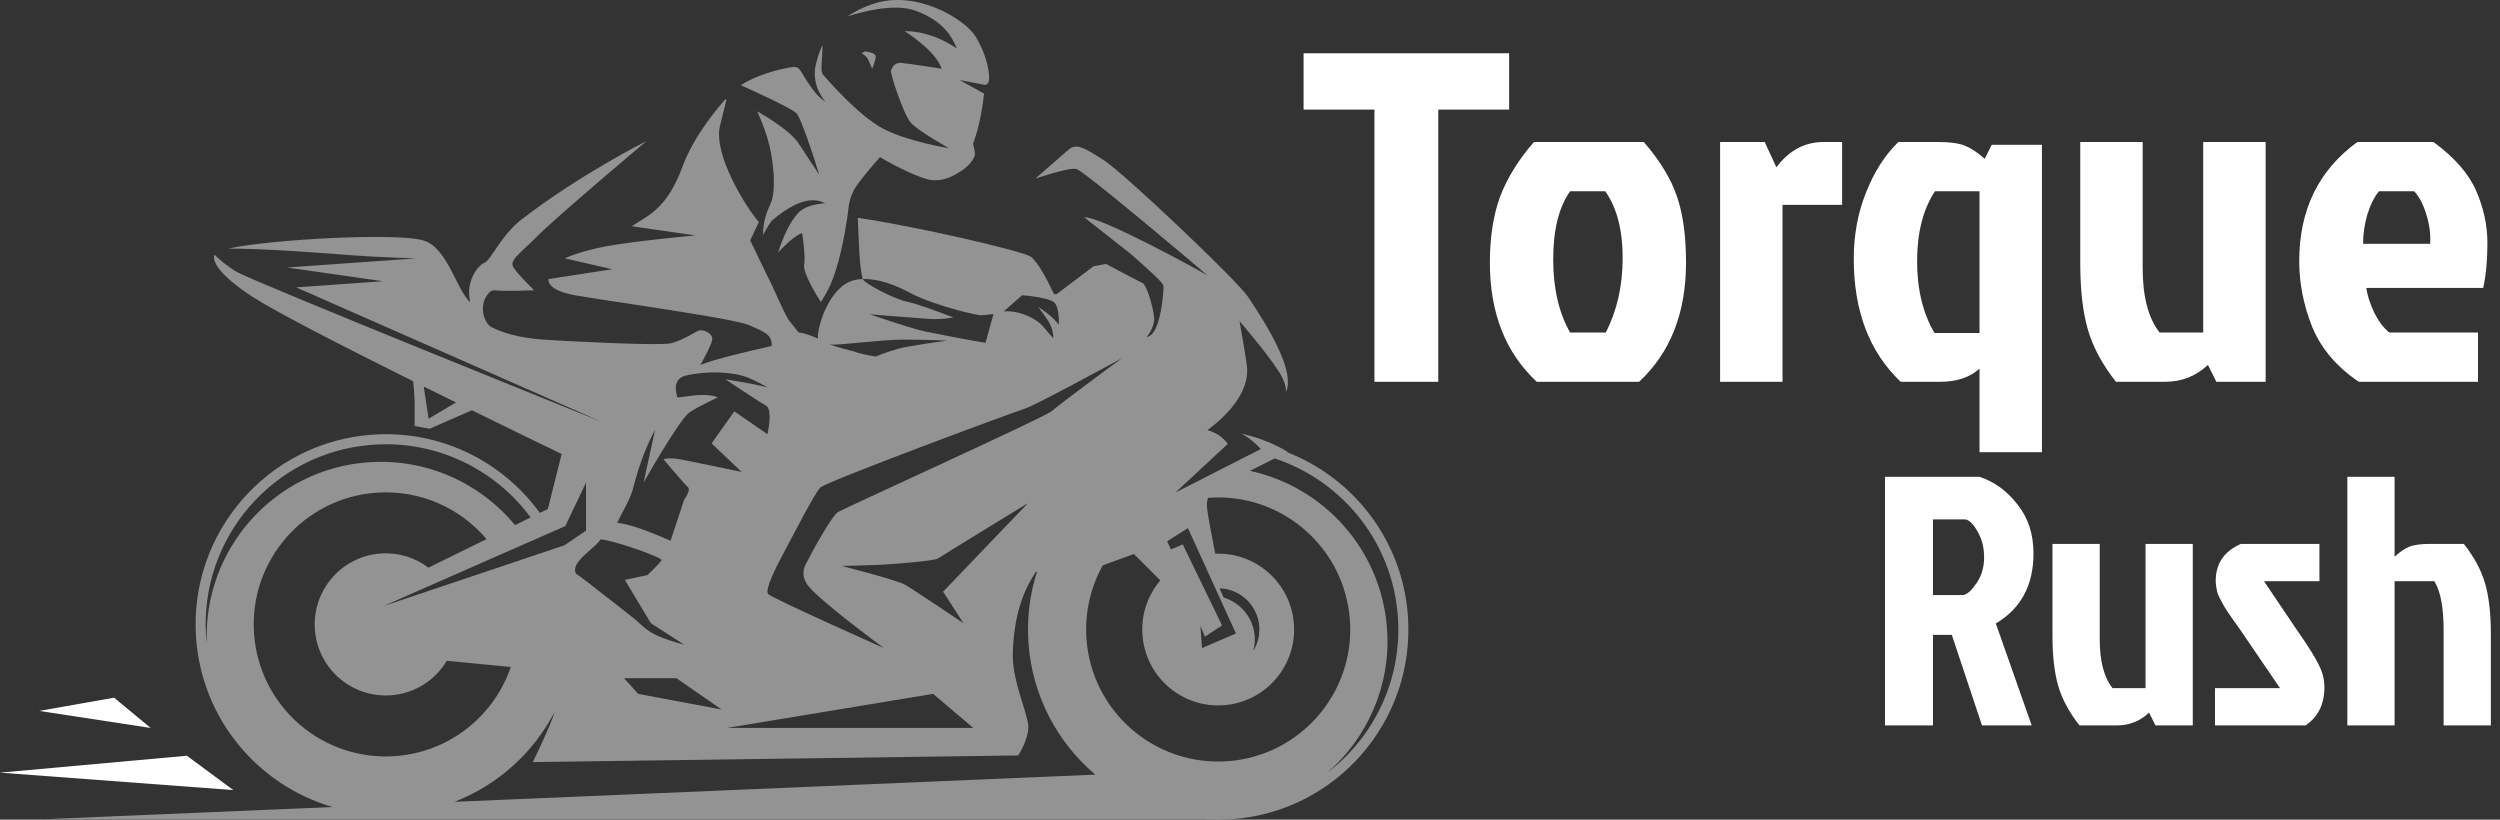
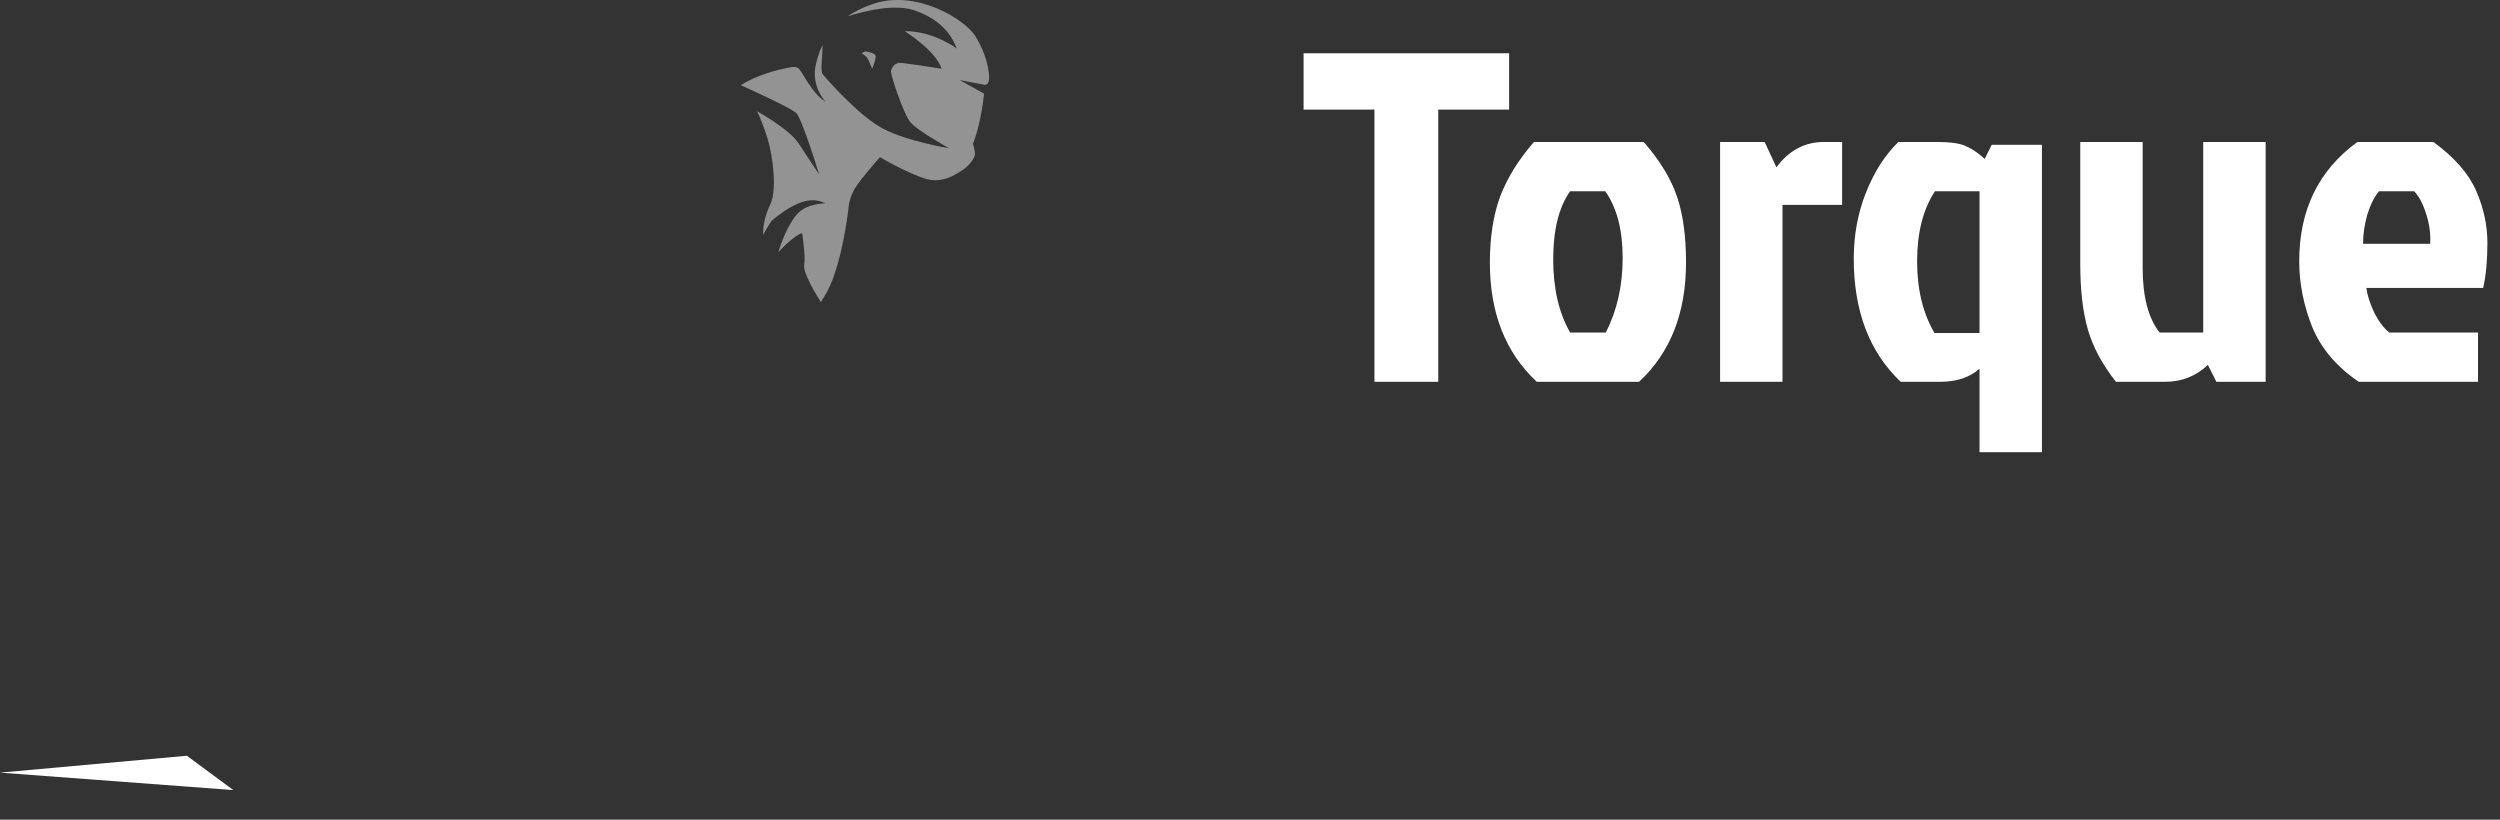
<svg xmlns="http://www.w3.org/2000/svg" width="183" height="60" viewBox="0 0 183 60" fill="none">
  <rect x="0" y="0" width="183" height="60" fill="#333333" stroke="none" />
  <path d="M13.678 55.32L0 56.557L17.078 57.834L13.678 55.32Z" fill="white" />
-   <path d="M11.027 53.287L2.87 52.039L8.351 51.07L11.027 53.287Z" fill="white" />
-   <path d="M103.06 45.095C102.667 39.55 99.078 34.996 94.222 33.103C94.245 33.091 94.257 33.085 94.257 33.085C94.257 33.085 92.967 32.196 90.862 31.742C91.175 31.899 91.501 32.12 91.83 32.412C91.984 32.548 92.138 32.697 92.292 32.869L91.747 33.147L89.659 34.21L86.045 36.051L88.031 34.206L89.439 32.897L89.873 32.493C89.873 32.493 89.782 32.347 89.594 32.161C89.429 31.999 89.186 31.811 88.853 31.656C88.749 31.608 88.636 31.565 88.514 31.526C88.472 31.512 88.436 31.496 88.392 31.484C88.389 31.484 88.387 31.484 88.385 31.484C89.532 30.64 91.532 28.847 91.271 26.754C91.179 26.016 90.735 23.509 90.735 23.509C90.735 23.509 92.565 25.62 93.537 27.084C94.004 27.785 94.147 28.29 94.128 28.678C94.175 28.593 94.21 28.507 94.229 28.419C94.577 26.901 92.954 24.098 91.341 21.709C90.501 20.473 82.294 12.696 80.833 11.75C79.361 10.806 78.792 10.451 78.206 10.967C77.618 11.474 75.783 13.077 75.783 13.077C75.783 13.077 78.247 12.225 78.802 12.373C79.365 12.512 88.274 20.037 88.392 20.168C88.09 19.952 80.526 15.798 79.367 15.91L82.782 18.596C83.849 19.559 85.148 20.66 85.168 20.935C85.194 21.299 84.97 24.07 84.212 24.549C84.136 24.596 84.036 24.644 83.918 24.691C84.332 24.181 84.533 23.633 84.479 23.184C84.388 22.42 83.955 20.862 83.616 20.708C83.463 20.639 82.905 20.348 82.34 20.05C82.061 19.902 81.781 19.754 81.546 19.629C81.21 19.45 80.968 19.321 80.968 19.321L80.047 19.489L77.333 21.541C77.289 21.536 77.227 21.532 77.157 21.529C76.682 20.527 75.953 19.128 75.442 18.785C74.787 18.346 66.896 16.539 62.79 15.944C62.867 17.681 62.898 19.527 63.152 20.426C63.686 20.414 64.873 20.487 66.556 21.407C67.015 21.657 67.624 21.908 68.273 22.137C68.877 22.351 69.514 22.545 70.094 22.703C70.828 22.902 71.464 23.04 71.829 23.082C71.856 23.085 71.888 23.089 71.912 23.091C71.888 23.089 71.856 23.085 71.829 23.082C72.373 23.033 72.722 22.986 72.722 22.986C72.722 22.986 72.683 23.129 72.623 23.347C72.503 23.781 72.299 24.518 72.147 25.068C72.158 25.021 72.166 24.97 72.171 24.914C72.163 24.966 72.156 25.017 72.146 25.072C72.144 25.079 72.144 25.084 72.143 25.091C72.142 25.091 72.141 25.091 72.14 25.091C71.134 24.945 68.768 24.471 67.787 24.277C67.75 24.27 67.709 24.261 67.666 24.252C66.546 24.006 63.673 23.007 63.673 23.007C63.673 23.007 67.26 23.298 68.047 23.346C68.461 23.373 68.849 23.355 69.152 23.326C69.532 23.29 69.78 23.237 69.78 23.237C69.78 23.237 69.733 23.219 69.654 23.188C69.603 23.168 69.536 23.143 69.46 23.113C68.759 22.845 67.086 22.217 66.395 22.084C65.511 21.915 63.256 20.745 63.153 20.428C63.153 20.427 63.152 20.427 63.152 20.426C62.619 20.451 61.819 20.511 60.971 21.686C60.232 22.686 59.834 24.158 59.867 24.783C59.419 24.581 58.878 24.375 58.464 24.34C58.098 23.884 57.794 23.518 57.69 23.349C57.359 22.816 56.487 20.831 56.487 20.831C56.487 20.831 55.858 19.575 55.55 18.913C55.416 18.625 55.279 18.341 55.165 18.11C55.018 17.811 54.912 17.601 54.912 17.601L55.55 16.255C54.57 15.136 52.193 11.278 52.703 9.212C52.987 8.06 53.113 7.552 53.169 7.326C53.148 7.304 53.128 7.282 53.108 7.26C52.651 7.764 50.808 9.884 49.957 12.201C48.827 15.275 47.468 15.752 46.248 16.559C46.248 16.559 49.267 17.003 50.899 17.231C50.899 17.231 46.583 17.626 44.467 18.012C42.351 18.398 41.354 18.913 41.354 18.913L44.815 19.708L40.163 20.427C40.163 20.427 39.899 21.228 42.147 21.625C43.671 21.894 48.413 22.565 51.662 23.121C53.208 23.386 54.417 23.625 54.779 23.782C55.904 24.27 56.54 24.469 56.486 25.328C56.486 25.328 54.169 25.832 52.503 26.308C52.402 26.337 52.303 26.366 52.207 26.395C51.838 26.505 51.513 26.613 51.274 26.71C51.274 26.71 51.538 26.247 51.774 25.767C51.834 25.644 51.892 25.522 51.944 25.404C52.041 25.184 52.115 24.986 52.134 24.86C52.169 24.615 51.977 24.408 51.74 24.287C51.534 24.182 51.295 24.143 51.142 24.204C50.917 24.294 50.446 24.596 49.899 24.844C49.64 24.961 49.367 25.067 49.092 25.13C48.232 25.329 41.223 24.964 39.766 24.86C37.961 24.73 36.752 24.344 35.958 23.938C35.744 23.829 35.329 23.294 35.346 22.567C35.351 22.366 35.388 22.151 35.472 21.925C35.674 21.521 35.918 21.219 36.195 21.25C36.989 21.337 39.105 21.25 39.105 21.25C39.105 21.25 37.915 20.104 37.584 19.575C37.253 19.046 38.047 18.583 39.436 17.19C40.825 15.798 47.323 10.326 47.323 10.326C47.323 10.326 46.092 10.943 44.328 11.973C42.577 12.995 40.301 14.425 38.179 16.065C36.685 17.22 35.931 19.046 35.468 19.233C35.005 19.421 34.409 20.236 34.343 21.25C34.326 21.52 34.356 21.825 34.408 22.129C33.359 21.082 32.763 18.186 31.036 17.613C29.23 17.015 19.835 17.506 16.695 18.2C19.254 18.173 24.206 18.564 25.737 18.684C27.624 18.832 30.445 18.914 30.445 18.914L21.015 19.581L28.03 20.586L21.68 21.035L44.1 30.905C44.1 30.905 18.501 20.596 17.326 19.902C16.608 19.478 16.039 18.975 15.704 18.646C15.471 19.157 16.227 20.284 18.574 21.782C20.332 22.905 25.248 25.422 30.243 27.907C30.331 28.677 30.352 29.443 30.352 29.443V31.182L31.448 31.384L34.543 30.032C37.137 31.305 39.49 32.448 41.111 33.231L40.102 37.261L39.52 37.547C36.79 33.781 32.238 31.465 27.257 31.818C19.587 32.361 13.809 39.019 14.352 46.689C14.775 52.662 18.907 57.487 24.337 59.073L3.279 59.966H88.215C88.853 60.01 89.5 60.013 90.157 59.966C97.825 59.423 103.603 52.765 103.06 45.095ZM31.374 30.649L31.017 28.292C31.811 28.686 32.603 29.077 33.38 29.46L31.374 30.649ZM86.577 39.85L85.711 40.222L85.436 39.621L86.958 38.66L87.565 39.993L87.877 40.679L88.523 42.095L88.967 43.071L89.236 43.661L90.396 46.207L90.471 46.371L87.987 47.438L87.975 47.269L87.872 45.819L88.2 46.609L89.452 45.779L88.401 43.613L88.213 43.224L87.821 42.416L87.097 40.923L86.807 40.325L86.577 39.85ZM91.845 46.584C91.749 45.218 90.809 44.115 89.571 43.742L89.274 43.065C90.798 43.115 92.069 44.31 92.179 45.865C92.226 46.519 92.057 47.138 91.737 47.657C91.83 47.317 91.872 46.956 91.845 46.584ZM43.861 39.617C43.89 39.578 43.92 39.543 43.94 39.484C44.043 39.489 44.181 39.509 44.342 39.541C45.635 39.798 48.502 40.828 48.422 41.009C48.323 41.222 47.387 42.099 47.387 42.099L45.738 42.446L47.638 45.614L48.573 46.218L50.08 47.192C50.08 47.192 49.135 46.951 48.354 46.634C48.106 46.533 47.874 46.425 47.694 46.313C46.971 45.853 46.748 45.546 46.525 45.363C46.361 45.231 44.148 43.487 42.937 42.559C42.506 42.229 42.2 42.002 42.161 41.989C41.745 41.187 43.365 40.261 43.861 39.617ZM73.473 22.797L74.629 21.778L74.82 21.61C74.82 21.61 74.886 21.615 74.998 21.626C75.016 21.628 75.039 21.63 75.06 21.632C75.498 21.675 76.428 21.787 76.924 21.995C77.031 22.04 77.119 22.089 77.176 22.143C77.212 22.177 77.243 22.22 77.272 22.267C77.348 22.39 77.401 22.548 77.437 22.718C77.539 23.207 77.503 23.777 77.503 23.777C77.322 23.526 77.083 23.291 76.848 23.09C76.412 22.718 75.993 22.465 75.993 22.465C75.993 22.465 75.993 22.465 76.579 23.261C76.58 23.262 76.58 23.263 76.581 23.264C77.169 24.063 77.09 24.758 77.09 24.758C77.09 24.758 76.78 24.397 76.327 23.868C76.252 23.781 76.154 23.691 76.04 23.601C75.457 23.145 74.415 22.704 73.473 22.797ZM77.523 29.664C77.255 29.872 77.062 30.027 76.988 30.096C76.544 30.512 61.812 37.195 61.337 37.485C60.862 37.776 59.3 40.642 58.948 41.372C58.597 42.102 59.043 42.707 59.043 42.707C59.517 43.628 64.699 47.438 64.699 47.438C64.699 47.438 56.51 43.788 56.232 43.487C55.955 43.186 56.798 41.524 57.478 40.258C58.157 38.992 59.621 36.133 60.039 35.696C60.457 35.258 74.197 30.166 75.013 29.916C75.178 29.865 75.572 29.681 76.091 29.422C76.307 29.314 76.544 29.194 76.797 29.064C78.929 27.968 82.122 26.22 82.122 26.22C82.122 26.22 79.515 28.143 78.005 29.294C77.826 29.43 77.664 29.554 77.523 29.664ZM45.832 49.642H46.779H49.51L52.82 51.934L46.716 50.791L45.682 49.642H45.832ZM68.303 50.791L71.247 53.287H53.212L68.303 50.791ZM70.524 45.614C70.524 45.614 66.793 43.108 66.228 42.787C65.664 42.466 61.616 41.427 61.616 41.427C61.616 41.427 64.081 41.373 64.86 41.318C65.639 41.263 68.395 41.068 68.682 40.867C68.969 40.666 75.248 36.829 75.248 36.829L69.035 43.311L70.524 45.614ZM72.085 25.289C72.079 25.31 72.073 25.332 72.067 25.352C72.067 25.352 72.067 25.352 72.067 25.352C72.073 25.331 72.078 25.312 72.085 25.289ZM60.74 25.212C61.358 25.309 64.436 24.86 66.084 24.86C66.26 24.86 66.434 24.861 66.606 24.863C68.087 24.875 69.343 24.933 69.343 24.933C69.343 24.933 68.059 25.091 66.35 25.394C65.917 25.475 65.474 25.6 65.051 25.742C64.758 25.84 64.476 25.946 64.216 26.054C64.181 26.069 64.143 26.082 64.109 26.097C63.442 26 62.885 25.867 62.522 25.733C62.505 25.727 62.486 25.722 62.469 25.716C61.532 25.488 60.833 25.25 60.723 25.212H60.74V25.212ZM50.106 27.517C50.429 27.418 51.393 27.246 52.487 27.261C52.633 27.263 52.781 27.269 52.93 27.279C53.622 27.322 54.337 27.449 54.956 27.725C55.337 27.898 55.753 28.111 56.179 28.349C55.272 28.119 53.462 27.82 53.146 27.768C53.115 27.764 53.093 27.76 53.093 27.76C53.093 27.76 53.122 27.779 53.163 27.806C53.439 27.991 54.55 28.735 55.342 29.241C55.657 29.444 55.922 29.608 56.06 29.682C56.206 29.761 56.281 29.949 56.314 30.18C56.33 30.29 56.337 30.408 56.336 30.531C56.336 30.704 56.322 30.883 56.303 31.05C56.298 31.09 56.293 31.13 56.288 31.168C56.241 31.514 56.178 31.782 56.178 31.782L55.46 31.288L55.399 31.246L55.231 31.129L54.364 30.532L53.761 30.116L53.754 30.111L52.088 32.455L54.287 34.545C54.079 34.505 50.76 33.802 49.844 33.634C48.903 33.455 48.576 33.629 48.576 33.629C48.576 33.629 50.068 35.405 50.341 35.638C50.618 35.871 50.084 36.564 50.084 36.564L49.086 39.583C49.086 39.583 47.492 38.875 46.516 38.578C46.187 38.474 45.638 38.319 45.177 38.263C45.177 38.263 45.177 38.263 45.177 38.263C45.566 37.464 45.956 36.839 46.211 36.151C46.271 35.99 46.325 35.826 46.368 35.655C46.814 33.876 47.4 32.492 47.951 31.459L47.11 35.326C47.11 35.326 49.75 30.667 50.471 30.187C51.189 29.708 52.534 29.096 52.542 29.092L52.543 29.092C52.401 29.028 52.241 28.986 52.072 28.957C51.157 28.802 49.956 29.09 49.587 29.092C49.487 28.763 49.456 28.501 49.475 28.285C49.494 28.063 49.571 27.894 49.693 27.767C49.8 27.657 49.937 27.573 50.106 27.517ZM41.379 38.51L42.897 35.326V38.844L41.316 39.916L40.958 40.036L40.253 40.273L39.169 40.637L36.893 41.402L32.584 42.849L28.039 44.376L32.328 42.49L36.483 40.663L38.638 39.716L39.725 39.237L40.405 38.938L41.379 38.51ZM15.136 47.05C15.122 46.912 15.096 46.777 15.086 46.637C14.572 39.373 20.044 33.067 27.308 32.553C31.98 32.222 36.252 34.37 38.844 37.877L37.703 38.438C35.166 35.374 31.241 33.536 26.971 33.839C20.082 34.327 14.873 40.2 15.136 47.05ZM18.597 46.388C18.22 41.063 22.231 36.441 27.556 36.064C30.751 35.838 33.692 37.193 35.616 39.462L31.362 41.551C30.395 40.823 29.174 40.424 27.871 40.516C25.005 40.719 22.846 43.207 23.049 46.073C23.252 48.939 25.74 51.098 28.606 50.895C30.369 50.77 31.861 49.78 32.704 48.37L37.39 48.824C36.173 52.391 32.917 55.064 28.921 55.347C23.596 55.724 18.974 51.713 18.597 46.388ZM33.26 58.694C36.459 57.458 39.06 55.085 40.607 52.099C40.286 53.171 39.001 55.785 39.001 55.785L74.536 55.299C74.536 55.299 75.428 53.93 75.249 52.935C75.031 51.731 74.07 49.64 74.138 47.751C74.236 45.021 74.876 43.306 75.822 41.858L75.904 41.86C75.385 43.493 75.156 45.248 75.284 47.061C75.56 50.958 77.416 54.364 80.179 56.703L33.26 58.694ZM89.854 55.72C84.529 56.097 79.907 52.086 79.53 46.761C79.393 44.818 79.842 42.969 80.723 41.385L83 40.552L84.935 42.484C84.028 43.553 83.52 44.962 83.627 46.471C83.844 49.533 86.502 51.839 89.564 51.623C92.626 51.406 94.933 48.748 94.716 45.686C94.504 42.684 91.943 40.414 88.957 40.53C88.716 39.327 88.385 37.61 88.345 37.047C88.329 36.815 88.364 36.617 88.443 36.441C88.458 36.44 88.474 36.438 88.489 36.437C93.814 36.06 98.436 40.071 98.813 45.396C99.19 50.721 95.179 55.343 89.854 55.72ZM97.166 56.557C100.085 54.016 101.826 50.195 101.532 46.038C101.122 40.244 96.903 35.632 91.496 34.467C92.116 34.155 92.785 33.82 93.309 33.558C98.233 35.187 101.935 39.653 102.324 45.147C102.65 49.745 100.574 53.953 97.166 56.557Z" fill="#939393" />
  <path d="M63.845 5.033C63.845 5.033 64.125 4.336 64.102 4.111C64.078 3.886 63.557 3.798 63.385 3.773C63.212 3.748 63.078 3.931 63.078 3.931C63.318 4.015 63.503 4.232 63.573 4.405C63.643 4.578 63.845 5.033 63.845 5.033Z" fill="#939393" />
  <path d="M56.336 7.214C56.95 7.509 57.534 7.803 57.91 8.023C58.088 8.126 58.219 8.213 58.284 8.276C58.288 8.279 58.293 8.283 58.296 8.287C58.308 8.299 58.321 8.315 58.335 8.334C58.355 8.361 58.377 8.396 58.4 8.435C58.726 8.995 59.296 10.685 59.651 11.784C59.828 12.333 59.951 12.732 59.963 12.77C59.964 12.772 59.965 12.776 59.965 12.776L59.964 12.775C59.955 12.762 59.11 11.498 58.441 10.472C58.441 10.471 58.44 10.471 58.44 10.47C58.181 10.073 57.674 9.638 57.148 9.252C56.311 8.638 55.428 8.15 55.423 8.147C55.631 8.596 55.92 9.283 56.173 10.101C56.628 11.572 56.851 13.996 56.403 14.919C55.956 15.842 55.834 16.655 55.868 17.19C55.868 17.19 56.093 16.719 56.487 16.16C58.95 14.061 60.021 14.728 60.411 14.876C59.667 14.925 58.862 15.11 58.391 15.627C58.099 15.948 57.847 16.358 57.634 16.782C57.328 17.388 57.104 18.022 56.964 18.471C57.452 17.949 58.174 17.252 58.713 17.054C58.713 17.054 58.983 18.723 58.865 19.393C58.759 19.991 59.85 21.741 60.088 22.113C60.308 21.754 60.502 21.429 60.596 21.248C61.397 19.699 61.841 17.17 62.031 15.843C62.1 15.352 62.136 15.027 62.142 14.973C62.207 14.627 62.308 14.287 62.518 13.896C62.547 13.842 62.585 13.781 62.627 13.716C63.036 13.079 63.996 11.973 64.412 11.502C65.659 12.247 67.405 13.062 68.085 13.165C69.045 13.311 69.759 12.897 70.384 12.5C71.009 12.103 71.366 11.523 71.369 11.29C71.371 11.056 71.225 10.524 71.225 10.524C71.225 10.524 71.792 9.159 72.035 6.854L70.25 5.86L72.093 6.213C72.093 6.213 72.425 6.244 72.405 5.642C72.385 5.04 72.183 3.959 71.434 2.701C70.685 1.443 67.091 -0.818 63.852 0.303C63.126 0.554 62.536 0.86 62.044 1.195C63.305 0.796 65.528 0.248 66.993 0.777C69.138 1.55 69.724 2.792 70.043 3.555C70.043 3.555 68.314 2.257 66.218 2.281C66.218 2.281 68.487 3.683 68.931 5.033C68.931 5.033 66.419 4.637 65.947 4.6C65.476 4.563 65.261 4.98 65.218 5.197C65.175 5.415 66.13 8.375 66.673 8.985C67.216 9.595 69.461 10.848 69.461 10.848C69.461 10.848 66.44 10.368 64.628 9.411C62.816 8.454 60.459 5.715 60.244 5.462C60.03 5.209 60.193 4.528 60.211 3.285C59.923 3.877 59.776 4.447 59.683 4.908C59.576 5.433 59.65 6.219 60.063 6.934C60.137 7.062 60.263 7.241 60.421 7.451C60.008 7.176 59.709 6.841 59.443 6.479C58.384 5.034 58.686 4.76 57.682 4.959C56.933 5.107 55.392 5.483 54.227 6.237C54.249 6.247 54.271 6.257 54.294 6.267C54.799 6.495 55.588 6.855 56.336 7.214Z" fill="#939393" />
  <path d="M100.609 8.022H95.422V3.9H110.468V8.022H105.281V27.947H100.609V8.022ZM119.982 27.947H112.493C110.203 25.817 109.058 22.909 109.058 19.221C109.058 17.366 109.31 15.752 109.813 14.378C110.34 13.004 111.165 11.675 112.287 10.393H120.325C121.516 11.767 122.329 13.107 122.764 14.412C123.2 15.694 123.417 17.298 123.417 19.221C123.417 22.909 122.272 25.817 119.982 27.947ZM114.932 24.34H117.543C118.367 22.737 118.779 20.916 118.779 18.878C118.779 16.84 118.356 15.214 117.508 14H114.932C114.107 15.168 113.695 16.828 113.695 18.981C113.695 21.111 114.107 22.897 114.932 24.34ZM125.911 27.947V10.393H129.174L130.033 12.248C130.949 11.011 132.106 10.393 133.503 10.393H134.842V14.996H130.48V27.947H125.911ZM145.794 10.599H149.47V33.1H144.901V26.985C144.191 27.627 143.229 27.947 142.016 27.947H139.13C136.84 25.771 135.695 22.771 135.695 18.947C135.695 17.206 135.992 15.591 136.588 14.103C137.183 12.591 137.973 11.355 138.958 10.393H141.844C142.737 10.393 143.401 10.484 143.836 10.668C144.294 10.851 144.775 11.171 145.279 11.629L145.794 10.599ZM141.603 24.374H144.901V14H141.638C140.767 15.328 140.332 17.034 140.332 19.118C140.332 21.18 140.756 22.931 141.603 24.374ZM158.493 27.947H154.886C153.878 26.665 153.191 25.382 152.825 24.099C152.458 22.817 152.275 21.214 152.275 19.29V10.393H156.844V19.634C156.844 21.718 157.256 23.287 158.081 24.34H161.276V10.393H165.845V27.947H162.237L161.619 26.71C160.749 27.535 159.707 27.947 158.493 27.947ZM176.719 14H174.143C173.799 14.412 173.513 14.985 173.284 15.717C173.078 16.45 172.975 17.16 172.975 17.847H177.887C177.933 17.16 177.842 16.45 177.613 15.717C177.384 14.962 177.086 14.389 176.719 14ZM181.391 24.34V27.947H172.666C171.063 26.871 169.929 25.542 169.265 23.962C168.624 22.359 168.303 20.744 168.303 19.118C168.303 15.362 169.723 12.454 172.563 10.393H178.128C179.662 11.515 180.704 12.706 181.254 13.965C181.804 15.225 182.079 16.496 182.079 17.779C182.079 19.061 181.975 20.16 181.769 21.076H173.215C173.284 21.603 173.479 22.21 173.799 22.897C174.143 23.561 174.509 24.042 174.899 24.34H181.391Z" fill="white" />
-   <path d="M137.983 34.9H144.899C145.991 35.264 146.918 35.94 147.681 36.928C148.461 37.899 148.851 39.095 148.851 40.516C148.851 42.839 147.932 44.546 146.095 45.638L148.721 53.1H145.081L142.871 46.47H141.493V53.1H137.983V34.9ZM141.493 38.02V43.558H143.729C144.024 43.489 144.344 43.194 144.691 42.674C145.055 42.137 145.237 41.513 145.237 40.802C145.237 40.091 145.081 39.467 144.769 38.93C144.474 38.393 144.18 38.089 143.885 38.02H141.493ZM154.947 53.1H152.217C151.454 52.129 150.934 51.159 150.657 50.188C150.38 49.217 150.241 48.004 150.241 46.548V39.814H153.699V46.808C153.699 48.385 154.011 49.573 154.635 50.37H157.053V39.814H160.511V53.1H157.781L157.313 52.164C156.654 52.788 155.866 53.1 154.947 53.1ZM164.036 39.814H169.782V42.544H165.726L168.196 46.21C169.305 47.787 169.92 48.871 170.042 49.46C170.111 49.737 170.146 50.023 170.146 50.318C170.146 51.549 169.686 52.476 168.768 53.1H162.138V50.37H166.896L164.114 46.288C163.992 46.097 163.802 45.829 163.542 45.482C163.299 45.135 163.108 44.858 162.97 44.65C162.831 44.425 162.736 44.26 162.684 44.156C162.632 44.052 162.562 43.922 162.476 43.766C162.389 43.593 162.328 43.445 162.294 43.324C162.224 42.995 162.19 42.726 162.19 42.518C162.19 41.253 162.805 40.351 164.036 39.814ZM177.884 39.814H180.354C181.116 40.785 181.636 41.755 181.914 42.726C182.191 43.697 182.33 44.91 182.33 46.366V53.1H178.872V46.106C178.872 44.459 178.646 43.272 178.196 42.544H175.284V53.1H171.826V34.9H175.284V40.75C175.665 40.403 176.02 40.161 176.35 40.022C176.696 39.883 177.208 39.814 177.884 39.814Z" fill="white" />
</svg>